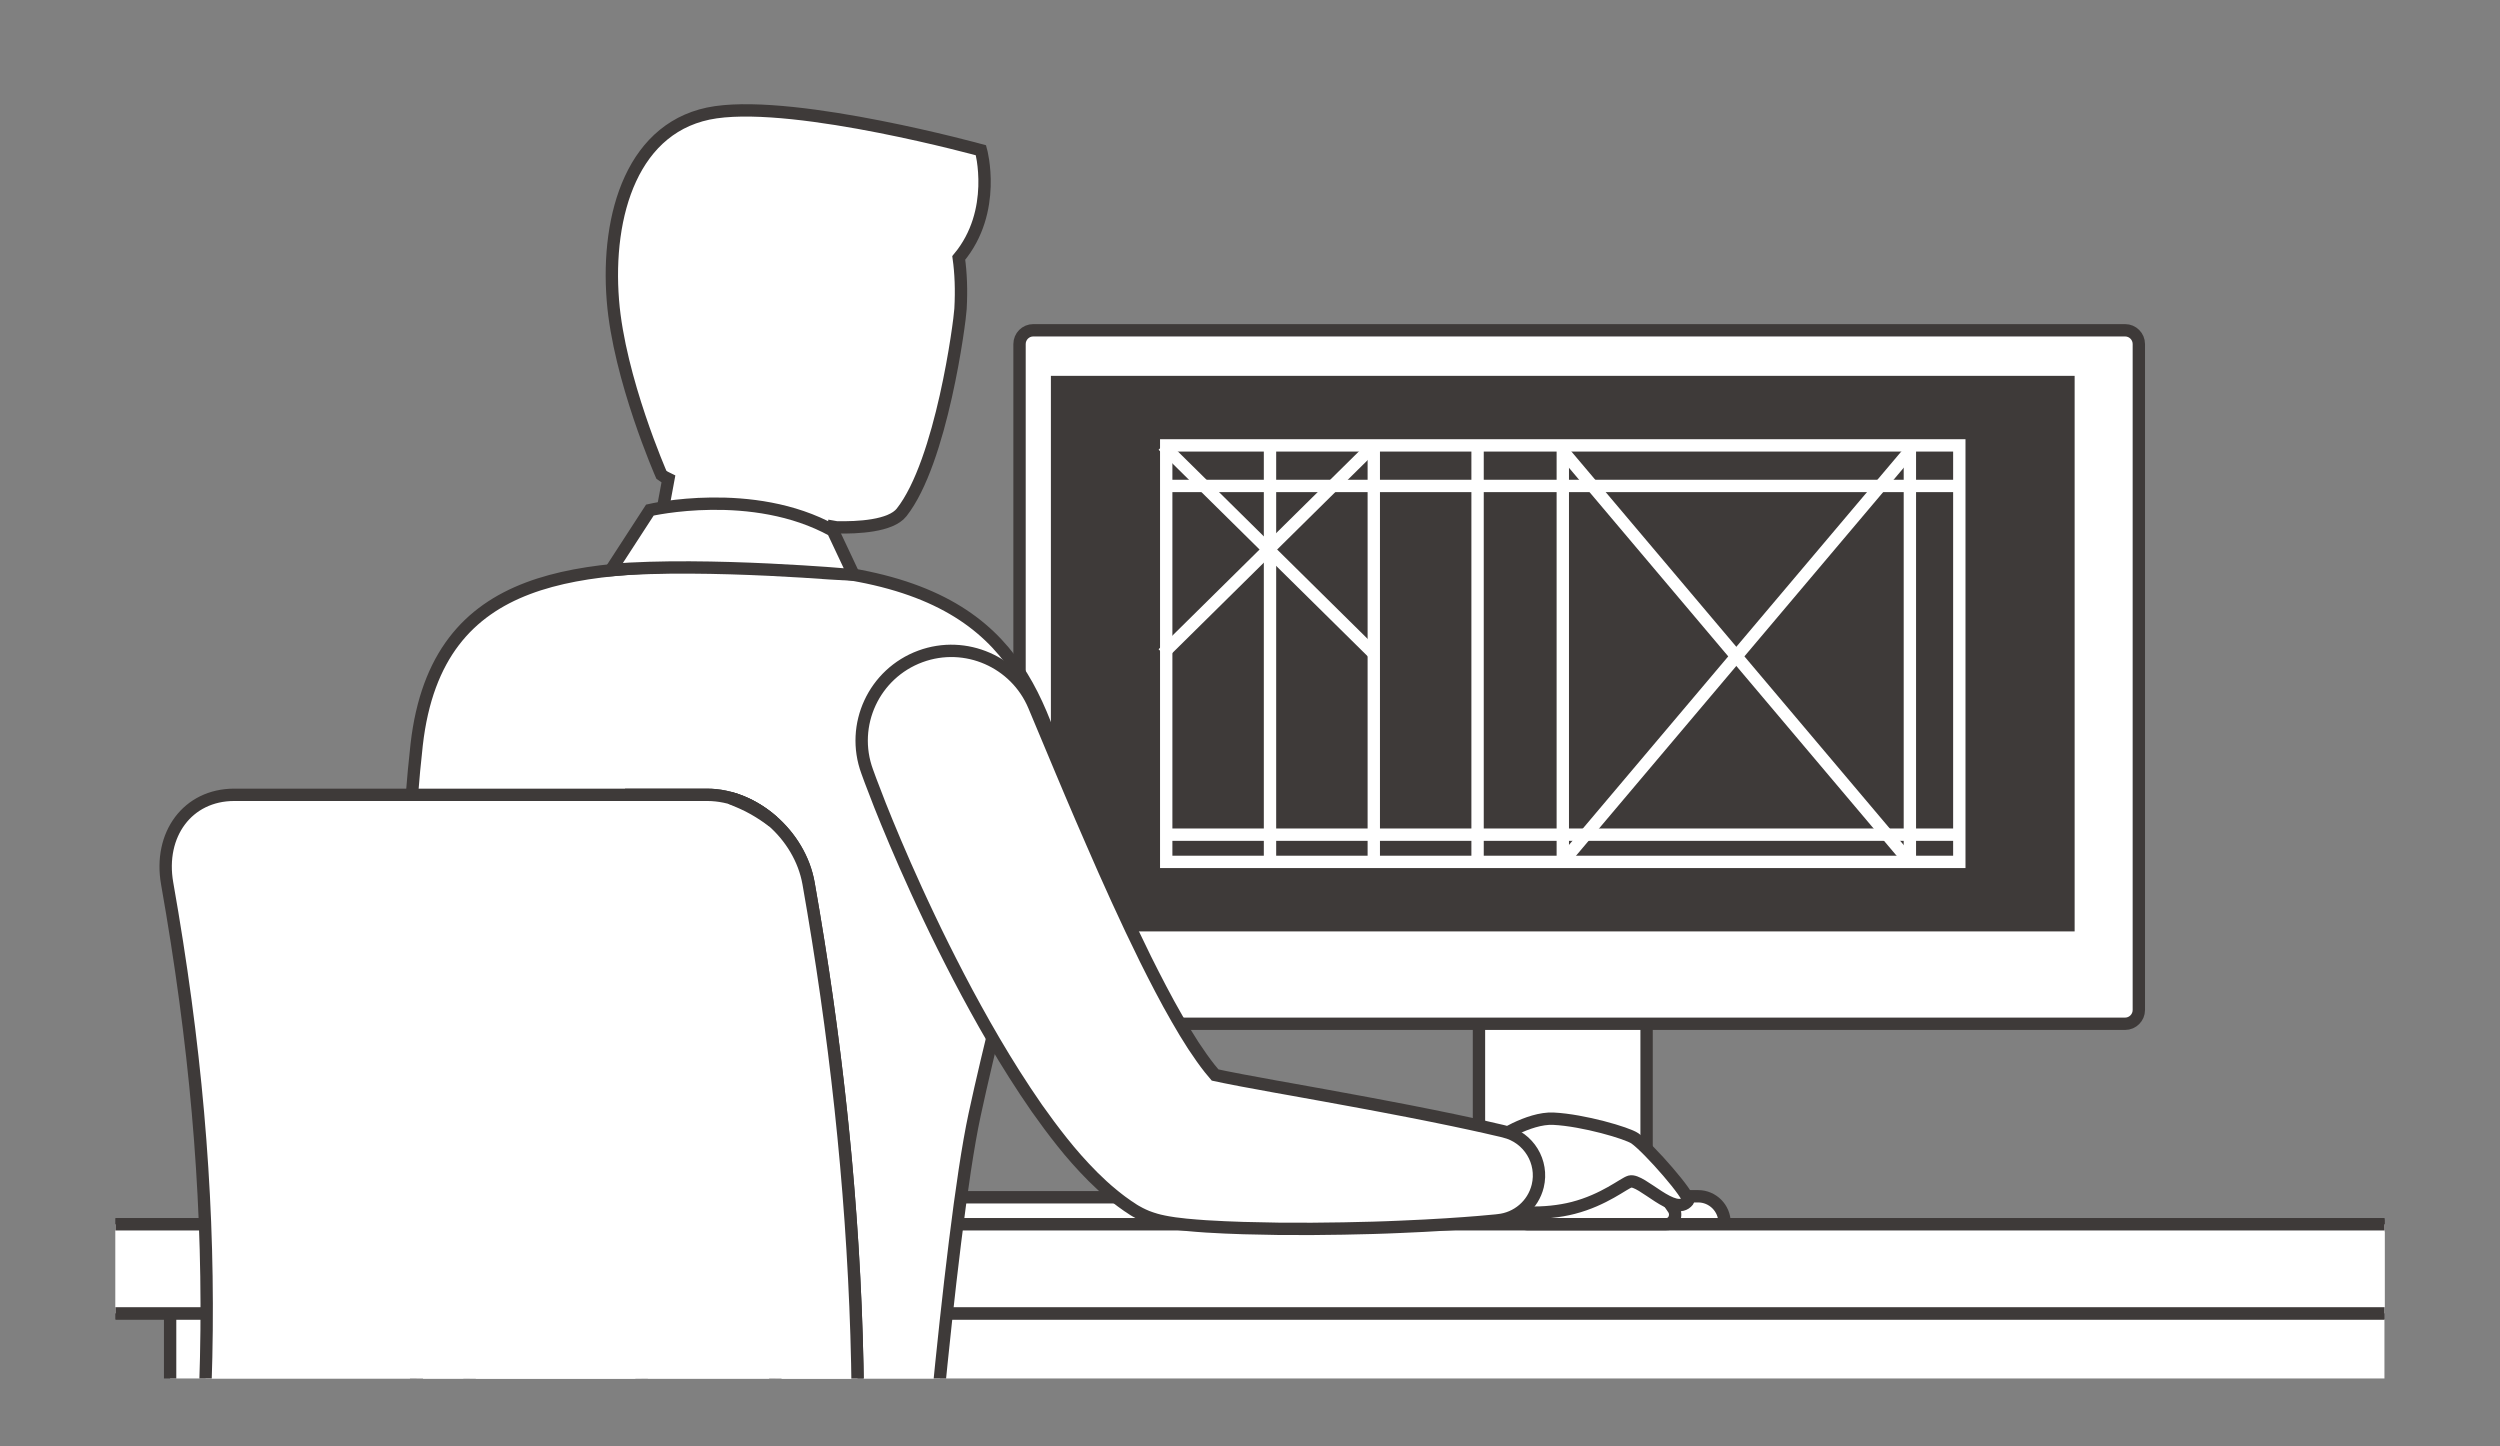
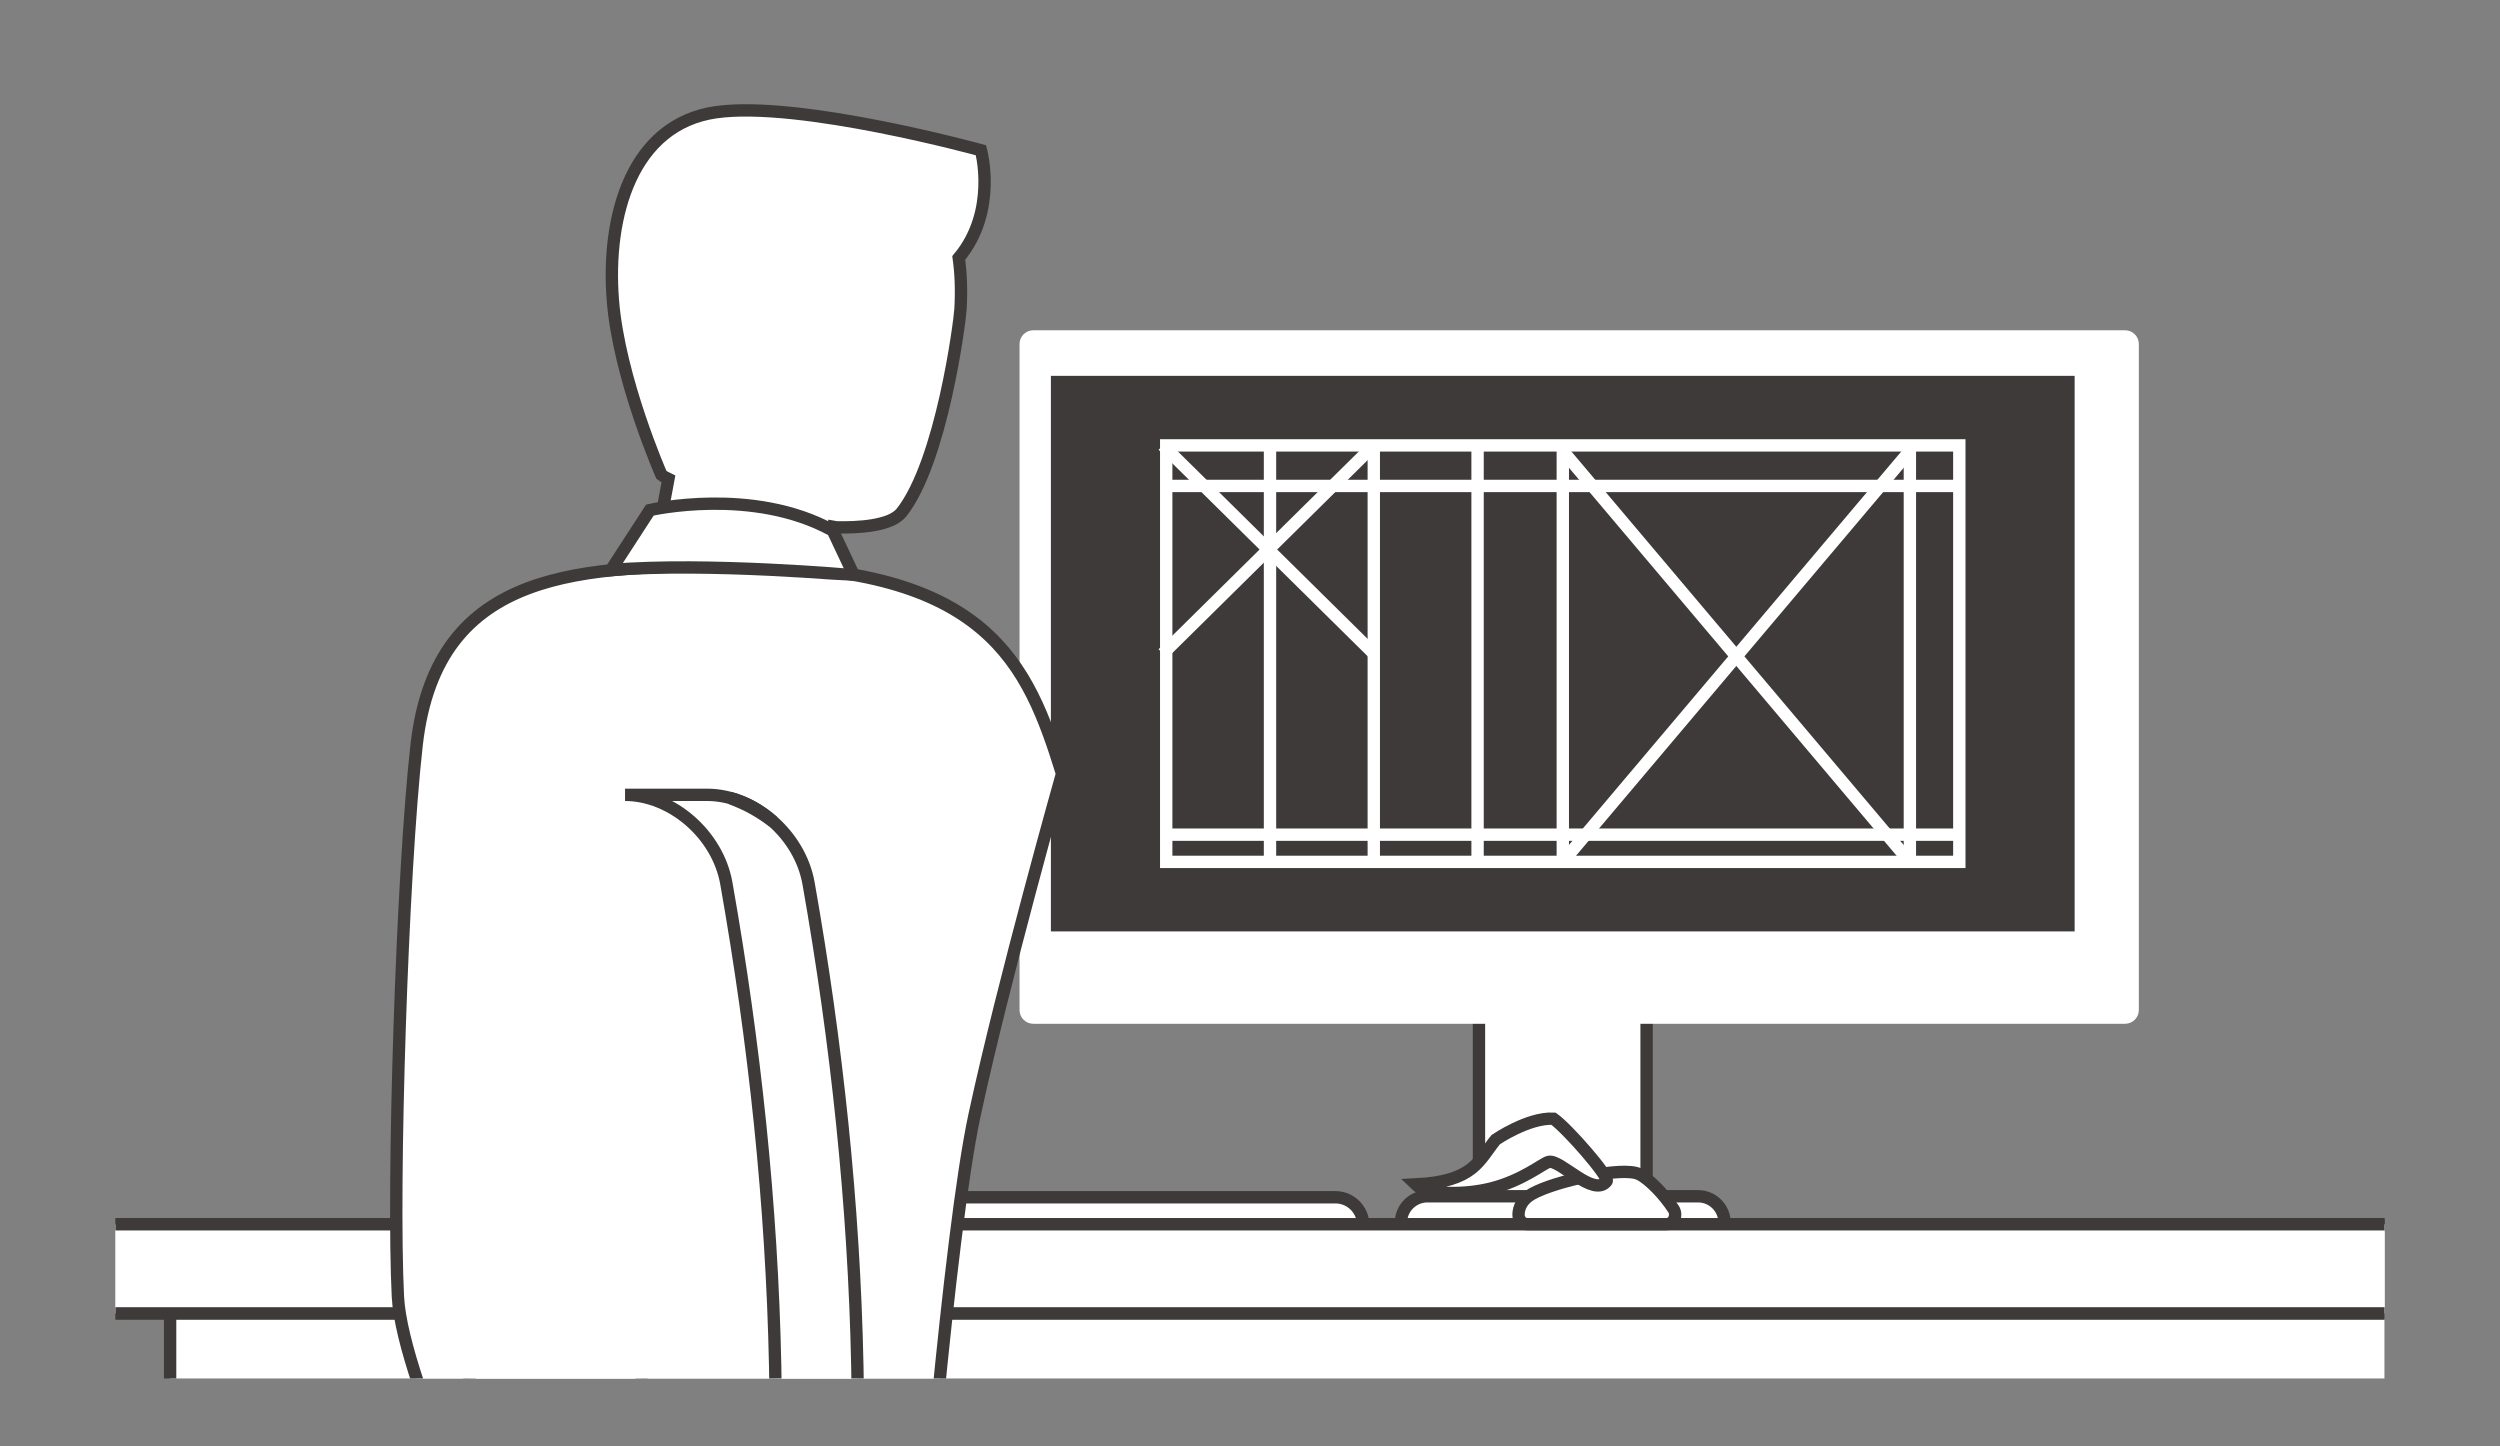
<svg xmlns="http://www.w3.org/2000/svg" xmlns:xlink="http://www.w3.org/1999/xlink" version="1.1" id="レイヤー_1" x="0px" y="0px" width="204px" height="118px" viewBox="0 0 204 118" style="enable-background:new 0 0 204 118;" xml:space="preserve">
  <rect x="0" y="0" width="204" height="118" fill="#808080" stroke="none" />
  <style type="text/css">
	.st0{clip-path:url(#SVGID_00000053521000575674466760000015348253764667721136_);}
	.st1{fill:#FFFFFF;}
	.st2{fill:none;stroke:#3E3A39;stroke-width:1.008;stroke-miterlimit:10;}
	.st3{fill:#FFFFFF;stroke:#3E3A39;stroke-width:1.008;stroke-miterlimit:10;}
	.st4{fill:#3E3A39;stroke:#3E3A39;stroke-width:1.008;stroke-miterlimit:10;}
	.st5{fill:#3E3A39;stroke:#FFFFFF;stroke-width:1.008;stroke-miterlimit:10;}
</style>
  <g>
    <defs>
      <rect id="SVGID_1_" x="9.429" y="5.515" width="185.141" height="106.97" />
    </defs>
    <clipPath id="SVGID_00000132778469459328302730000016087224733903149697_">
      <use xlink:href="#SVGID_1_" style="overflow:visible;" />
    </clipPath>
    <g style="clip-path:url(#SVGID_00000132778469459328302730000016087224733903149697_);">
      <g>
        <g>
          <path class="st1" d="M80.048,12.262c0,0-14.82-4.082-21.635-3.103c-6.807,0.981-8.957,8.387-8.402,15.352      c0.504,6.379,3.961,14.238,3.961,14.238c0.167,0.129,0.362,0.238,0.57,0.336l-0.82,4.431h14.241L68.025,43      c0.086,0.017,0.173,0.029,0.262,0.032c1.697,0.035,4.394-0.094,5.28-1.216c3.268-4.133,4.756-15.573,4.811-16.612      c0.085-1.549,0.029-2.926-0.144-4.157C81.419,17.228,80.048,12.262,80.048,12.262z" />
        </g>
        <g>
          <path class="st2" d="M80.048,12.262c0,0-14.82-4.082-21.635-3.103c-6.807,0.981-8.957,8.387-8.402,15.352      c0.504,6.379,3.961,14.238,3.961,14.238c0.167,0.129,0.362,0.238,0.57,0.336l-0.82,4.431h14.241L68.025,43      c0.086,0.017,0.173,0.029,0.262,0.032c1.697,0.035,4.394-0.094,5.28-1.216c3.268-4.133,4.756-15.573,4.811-16.612      c0.085-1.549,0.029-2.926-0.144-4.157C81.419,17.228,80.048,12.262,80.048,12.262z" />
        </g>
      </g>
      <g>
        <g>
          <g>
            <g>
              <g>
                <path class="st3" d="M111.235,99.96H73.957l0,0c0-1.251,1.016-2.263,2.264-2.263h32.746         C110.219,97.697,111.235,98.709,111.235,99.96L111.235,99.96z" />
                <g>
                  <g>
                    <g>
                      <rect x="120.684" y="75.923" class="st3" width="13.678" height="22.634" />
                      <g>
                        <g>
                          <path class="st1" d="M173.408,26.951h-2.679H86.997h-2.683c-0.618,0-1.12,0.503-1.12,1.124v54.342              c0,0.619,0.502,1.123,1.12,1.123h2.683h83.731h2.679c0.618,0,1.122-0.504,1.122-1.123V28.075              C174.53,27.454,174.026,26.951,173.408,26.951z" />
                        </g>
                        <g>
-                           <path class="st2" d="M173.408,26.951h-2.679H86.997h-2.683c-0.618,0-1.12,0.503-1.12,1.124v54.342              c0,0.619,0.502,1.123,1.12,1.123h2.683h83.731h2.679c0.618,0,1.122-0.504,1.122-1.123V28.075              C174.53,27.454,174.026,26.951,173.408,26.951z" />
-                         </g>
+                           </g>
                      </g>
                      <rect x="86.257" y="31.173" class="st4" width="82.529" height="44.326" />
                      <path class="st3" d="M140.725,99.975h-26.409v-0.197c0-1.193,0.968-2.163,2.163-2.163h22.084            c1.195,0,2.161,0.97,2.161,2.163V99.975z" />
                    </g>
                    <g>
                      <g>
                        <rect x="13.882" y="100.016" class="st3" width="222.823" height="28.271" />
                        <path class="st3" d="M43.242,175.878L54.16,99.904l-13.587,1.153c-0.441,0-0.866,0.117-1.256,0l-6.563,74.822H43.242z" />
                      </g>
                      <rect x="-2.083" y="99.904" class="st3" width="246.797" height="7.266" />
                      <rect x="-4.056" y="99.904" class="st3" width="215.38" height="7.266" />
                    </g>
                  </g>
                  <g>
                    <path class="st3" d="M59.574,175.878h14.058v-28.715H56.176c0,0,0.032,9.042,0.425,12.369           C57.042,163.263,59.413,175.082,59.574,175.878z" />
                    <path class="st3" d="M59.574,175.878h8.382c-0.235-1.533-0.49-3.062-0.76-4.585c-1.421-8.046-3.122-16.03-4.146-24.13           h-6.875c0,0,0.032,9.042,0.425,12.369C57.042,163.263,59.413,175.082,59.574,175.878z" />
                    <g>
                      <path class="st3" d="M135.992,99.892c0.573,0,0.902-0.717,0.567-1.236c-0.719-1.121-1.965-2.439-2.799-2.844            c-1.351-0.662-6.875,0.564-8.729,1.602c-0.846,0.473-1.098,1.114-1.12,1.671c-0.018,0.44,0.301,0.806,0.699,0.806H135.992            z" />
-                       <path class="st3" d="M122.05,92.995c0,0,2.654-1.815,4.713-1.709c2.445,0.122,6.032,1.177,6.642,1.603            c1.126,0.785,4.599,4.765,4.339,5.102c-1.067,1.376-3.803-1.835-4.742-1.573c-0.498,0.141-2.097,1.496-4.632,2.149            c-2.209,0.572-5.355,0.539-6.22-0.313C120.275,96.418,120.657,94.712,122.05,92.995z" />
+                       <path class="st3" d="M122.05,92.995c0,0,2.654-1.815,4.713-1.709c1.126,0.785,4.599,4.765,4.339,5.102c-1.067,1.376-3.803-1.835-4.742-1.573c-0.498,0.141-2.097,1.496-4.632,2.149            c-2.209,0.572-5.355,0.539-6.22-0.313C120.275,96.418,120.657,94.712,122.05,92.995z" />
                      <path class="st3" d="M75.029,130.834l-33.007,0.687c0,0-9.186-18.521-9.552-25.704            c-0.465-9.135,0.335-34.552,1.531-45.061c1.666-14.562,13.696-14.567,26.431-14.567c20.14,0,23.446,7.951,26.23,16.948            c0,0-4.78,16.9-7.134,27.826C77.41,100.788,75.029,130.834,75.029,130.834z" />
-                       <path class="st3" d="M122.771,92.339l-0.024-0.008c0,0-0.059-0.016-0.178-0.045c-0.123-0.028-0.298-0.071-0.533-0.122            c-0.466-0.109-1.15-0.268-2.02-0.455c-0.872-0.187-1.935-0.416-3.148-0.658c-0.606-0.124-1.252-0.251-1.933-0.384            c-0.681-0.135-1.394-0.267-2.142-0.41c-0.744-0.148-1.524-0.282-2.323-0.434c-0.801-0.148-1.63-0.299-2.48-0.455            c-0.85-0.154-1.723-0.309-2.612-0.472c-0.888-0.157-1.793-0.317-2.695-0.49c-0.909-0.162-1.831-0.335-2.717-0.515            c-0.276-0.057-0.553-0.116-0.817-0.172c-0.132-0.152-0.287-0.337-0.439-0.53c-0.419-0.528-0.87-1.169-1.331-1.867            c-0.453-0.698-0.906-1.449-1.35-2.228c-0.447-0.773-0.882-1.575-1.307-2.383c-0.425-0.813-0.846-1.631-1.252-2.452            c-0.405-0.822-0.802-1.647-1.189-2.459c-0.768-1.629-1.498-3.232-2.177-4.762c-0.342-0.763-0.669-1.512-0.98-2.239            c-0.319-0.722-0.624-1.426-0.912-2.1c-0.583-1.352-1.108-2.601-1.571-3.702c-0.463-1.102-0.868-2.066-1.198-2.86            c-0.649-1.553-1.021-2.439-1.021-2.439l-0.043-0.103c-1.504-3.583-5.583-5.387-9.267-4.035            c-3.796,1.395-5.745,5.6-4.35,9.396c0,0,0.093,0.257,0.27,0.739c0.177,0.467,0.433,1.143,0.768,1.994            c0.677,1.703,1.675,4.108,2.98,6.962c0.327,0.71,0.669,1.454,1.036,2.22c0.362,0.763,0.744,1.553,1.148,2.361            c0.809,1.618,1.685,3.322,2.652,5.07c0.48,0.874,0.984,1.762,1.51,2.659c0.53,0.895,1.073,1.804,1.656,2.716            c0.579,0.911,1.185,1.829,1.827,2.754c0.648,0.919,1.335,1.847,2.079,2.781c0.74,0.933,1.563,1.87,2.516,2.826            c0.488,0.479,0.994,0.959,1.599,1.449c0.075,0.063,0.146,0.122,0.224,0.182l0.24,0.187c0.161,0.124,0.315,0.244,0.5,0.37            l0.264,0.188l0.138,0.088l0.335,0.225l0.02,0.011c0.004,0-0.012-0.006,0.14,0.084c0.112,0.067,0.226,0.128,0.341,0.187            c0.09,0.05,0.277,0.138,0.302,0.147c0.095,0.044,0.193,0.086,0.291,0.127l0.122,0.043l0.106,0.04l0.11,0.038l0.087,0.029            l0.167,0.052l0.138,0.043l0.136,0.035l0.112,0.031c0.297,0.072,0.518,0.112,0.718,0.149            c0.203,0.035,0.374,0.062,0.547,0.087c0.335,0.047,0.638,0.08,0.931,0.11c0.581,0.054,1.114,0.1,1.644,0.133            c1.051,0.066,2.051,0.107,3.033,0.138c0.982,0.026,1.939,0.045,2.87,0.06c0.935,0.003,1.843,0.01,2.728,0.006            c1.768-0.013,3.431-0.04,4.971-0.086c0.77-0.025,1.508-0.047,2.207-0.081c0.703-0.03,1.364-0.057,1.99-0.092            c1.248-0.062,2.335-0.138,3.234-0.201c0.896-0.062,1.601-0.127,2.085-0.173c0.238-0.018,0.425-0.036,0.547-0.05            c0.126-0.013,0.189-0.023,0.189-0.023c1.508-0.151,2.827-1.234,3.209-2.79C125.956,94.81,124.746,92.818,122.771,92.339z" />
                    </g>
                    <path class="st3" d="M41.524,148.375l46.225,2.751l4.705,24.751h14.468c-0.016-1.063-0.335-21.788-1.286-29.859           c-1.26-10.71-11.541-13.07-11.541-13.07s-32.562-7.926-62.341-2.139c-2.39,0.462,0,9.735,0,9.735           C31.753,144.872,36.128,148.375,41.524,148.375z" />
                    <path class="st3" d="M54.953,158.195H23.487c-2.534,0-4.593-2.056-4.593-4.594v-3.024c0-2.537,2.059-4.594,4.593-4.594           h31.466c2.535,0,4.594,2.057,4.594,4.594v3.024C59.547,156.139,57.487,158.195,54.953,158.195z" />
                    <rect x="49.302" y="162.052" class="st3" width="8.355" height="13.819" />
-                     <path class="st3" d="M72.644,161.357H31.742c-2.102,0-3.807-1.705-3.807-3.805l0,0h48.513l0,0           C76.447,159.653,74.74,161.357,72.644,161.357z" />
                    <rect x="42.234" y="161.249" class="st3" width="22.494" height="4.821" />
                    <path class="st3" d="M49.857,46.511l3.173-4.89c0,0,8.382-1.948,14.926,1.675l1.717,3.645           C69.673,46.941,57.783,45.865,49.857,46.511z" />
                    <g>
                      <path class="st3" d="M65.98,72.089c-0.705-4.006-4.476-7.231-8.272-7.231c-3.349,0-3.353,0-6.705,0            c3.792,0,7.566,3.225,8.268,7.231c4.595,26.022,5.666,52.721,1.073,78.738c-0.703,4.004-4.475,7.23-8.27,7.23            c3.351,0,3.358,0,6.707,0c3.794,0,7.566-3.226,8.27-7.23C71.642,124.81,70.571,98.111,65.98,72.089z" />
                    </g>
-                     <path class="st3" d="M88.792,145.845H67.86c3.632-24.436,2.419-49.397-1.88-73.757c-0.705-4.006-4.476-7.231-8.272-7.231           c-13.578,0-25.012,0-38.597,0c-3.791,0-6.174,3.225-5.471,7.231c4.593,26.017,4.14,46.911-0.451,72.93           c-0.705,4.007,0.967,13.038,10.607,13.038c0.406,0,0.807,0,1.203,0c12.849,0,20.609,0,33.782,0h30.012           c3.368,0,6.103-2.731,6.103-6.104l0,0C94.895,148.579,92.161,145.845,88.792,145.845z" />
                    <path class="st3" d="M63.076,67.038c-1.016-0.902-2.211-1.571-3.473-1.916c0.652,0.264,1.305,0.538,1.913,0.887           C62.064,66.32,62.582,66.665,63.076,67.038z" />
                  </g>
                </g>
              </g>
            </g>
          </g>
        </g>
      </g>
      <rect x="95.163" y="36.344" class="st5" width="64.717" height="33.986" />
      <line class="st5" x1="95.163" y1="39.653" x2="159.88" y2="39.653" />
      <line class="st5" x1="103.632" y1="70.33" x2="103.632" y2="36.344" />
      <line class="st5" x1="112.101" y1="70.33" x2="112.101" y2="36.344" />
      <line class="st5" x1="120.57" y1="70.33" x2="120.57" y2="36.344" />
      <line class="st5" x1="159.88" y1="68.109" x2="95.163" y2="68.109" />
      <line class="st5" x1="155.846" y1="36.344" x2="155.846" y2="70.33" />
      <line class="st5" x1="127.524" y1="36.793" x2="155.846" y2="70.33" />
      <line class="st5" x1="155.846" y1="36.793" x2="127.519" y2="70.33" />
      <line class="st5" x1="127.524" y1="70.33" x2="127.524" y2="36.344" />
      <line class="st5" x1="112.101" y1="36.344" x2="94.895" y2="53.337" />
      <line class="st5" x1="94.895" y1="36.344" x2="112.101" y2="53.337" />
    </g>
  </g>
</svg>